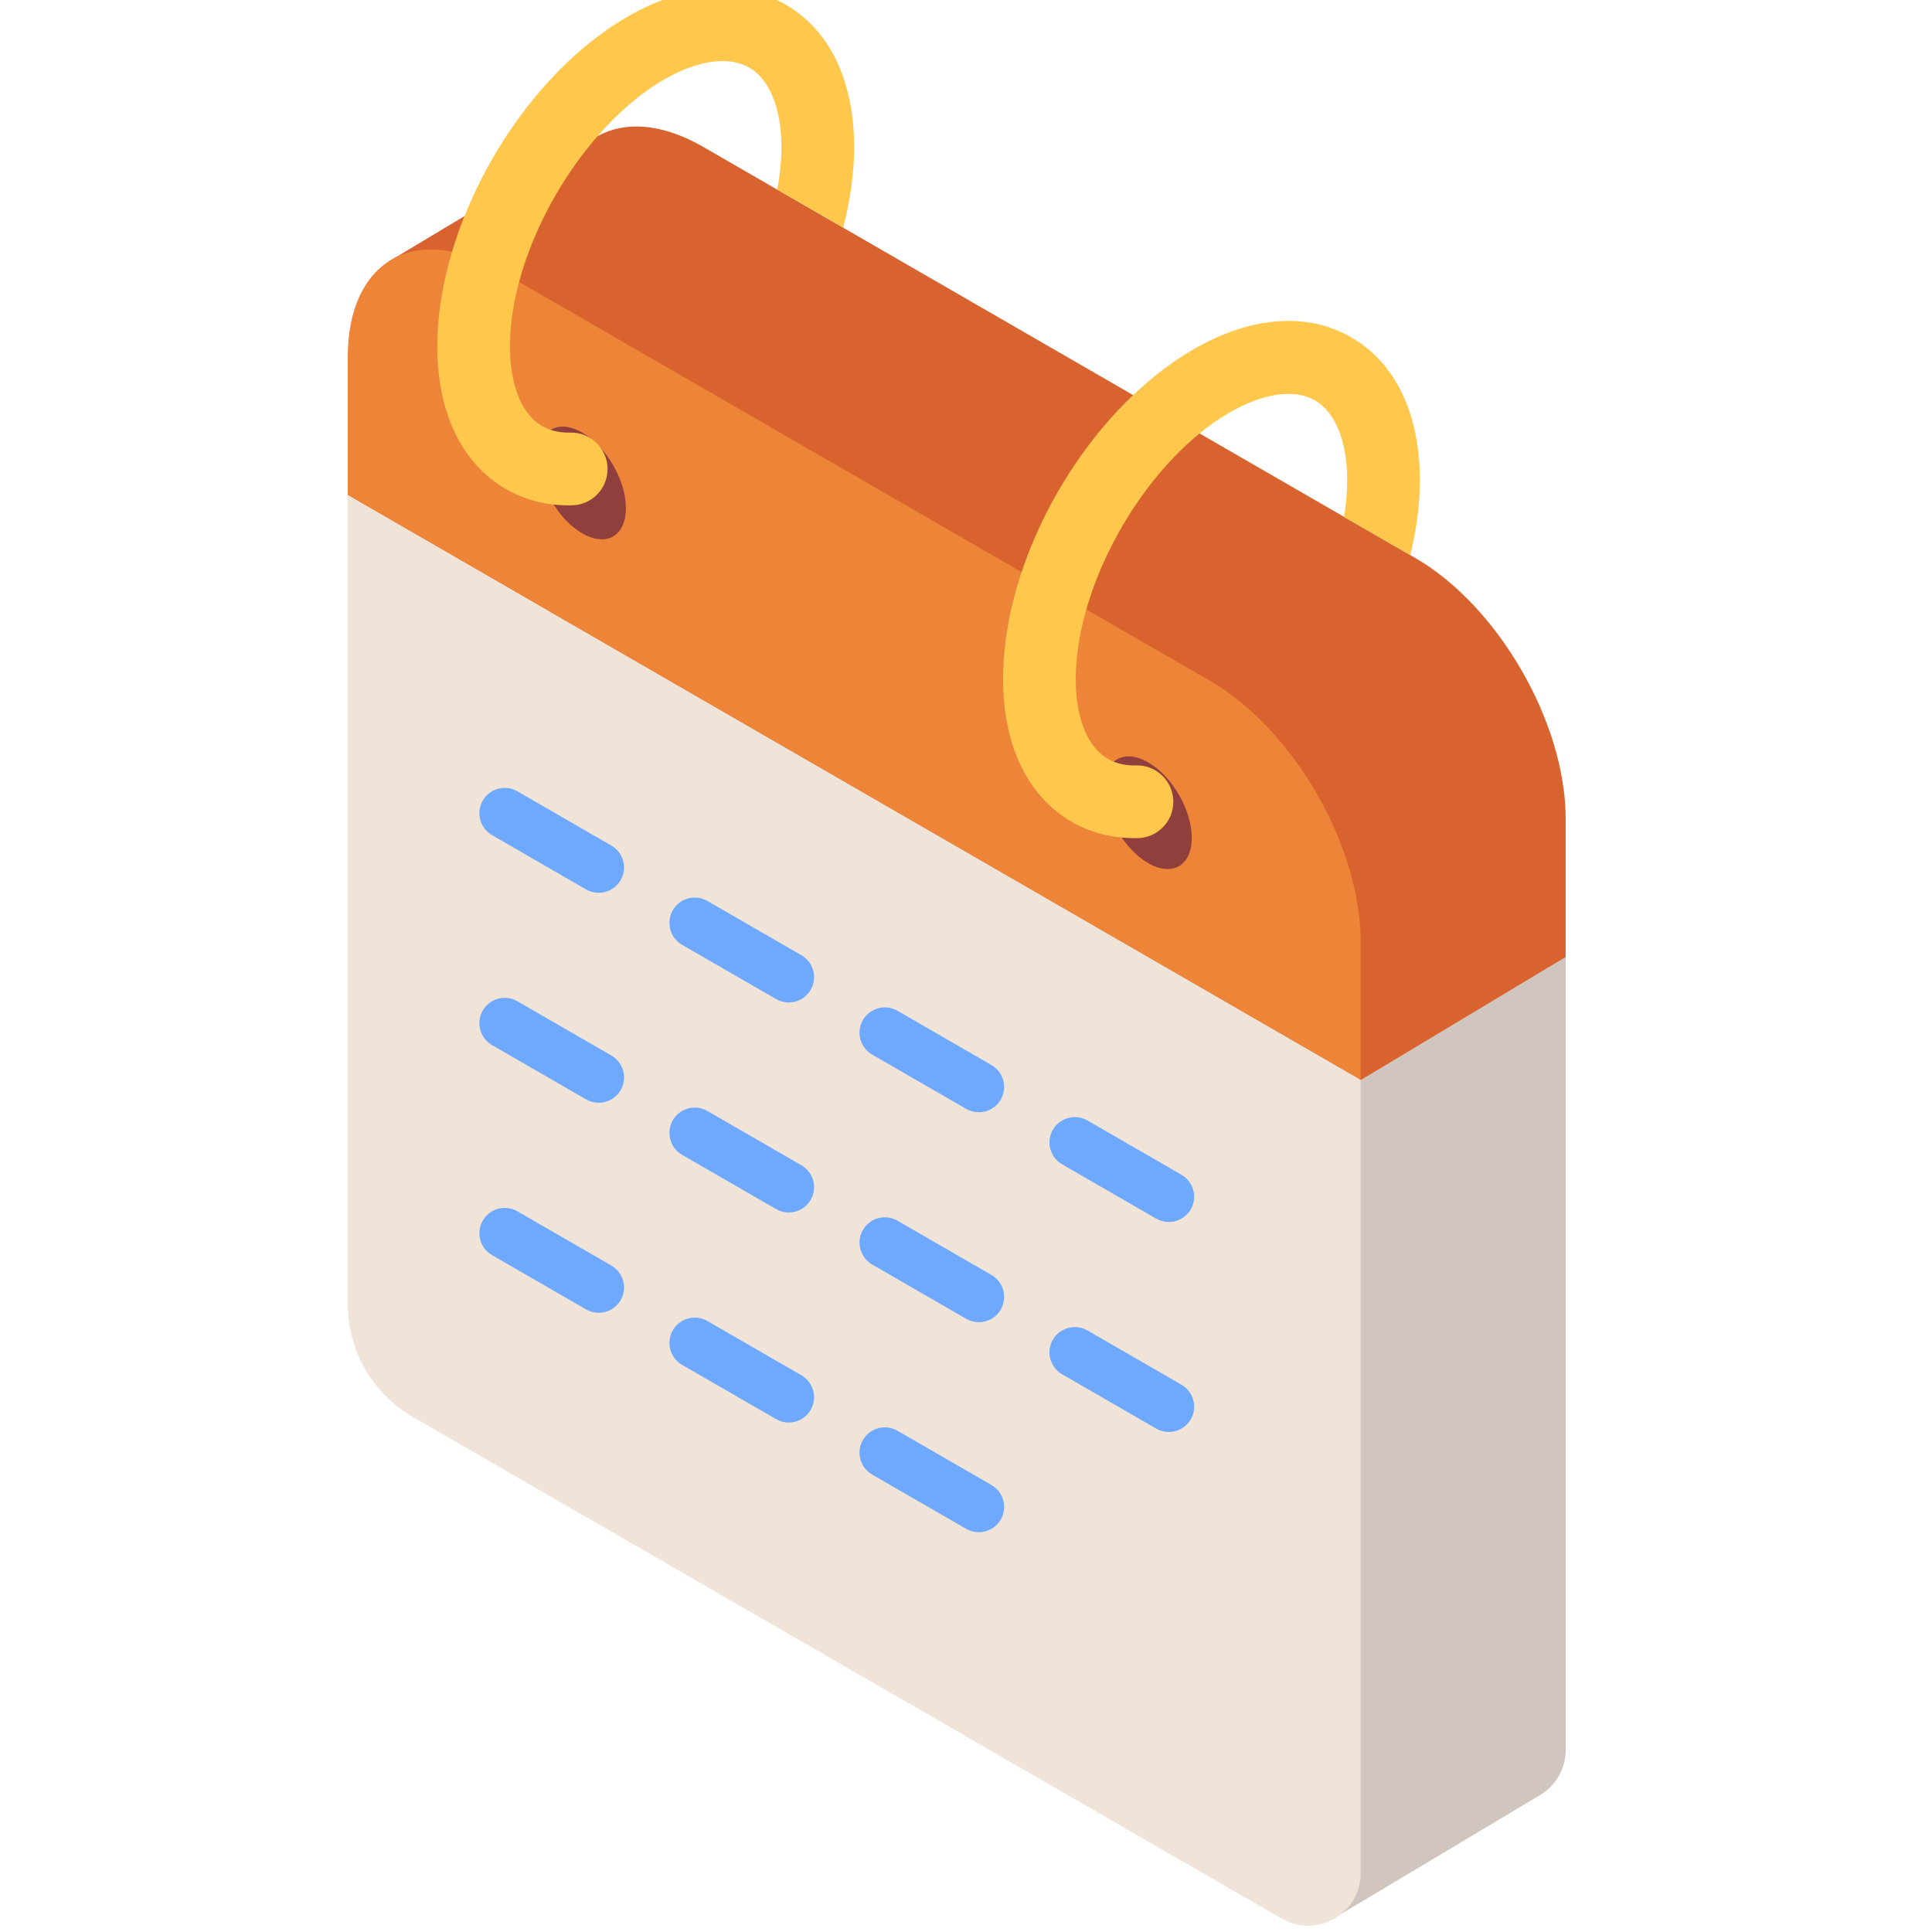
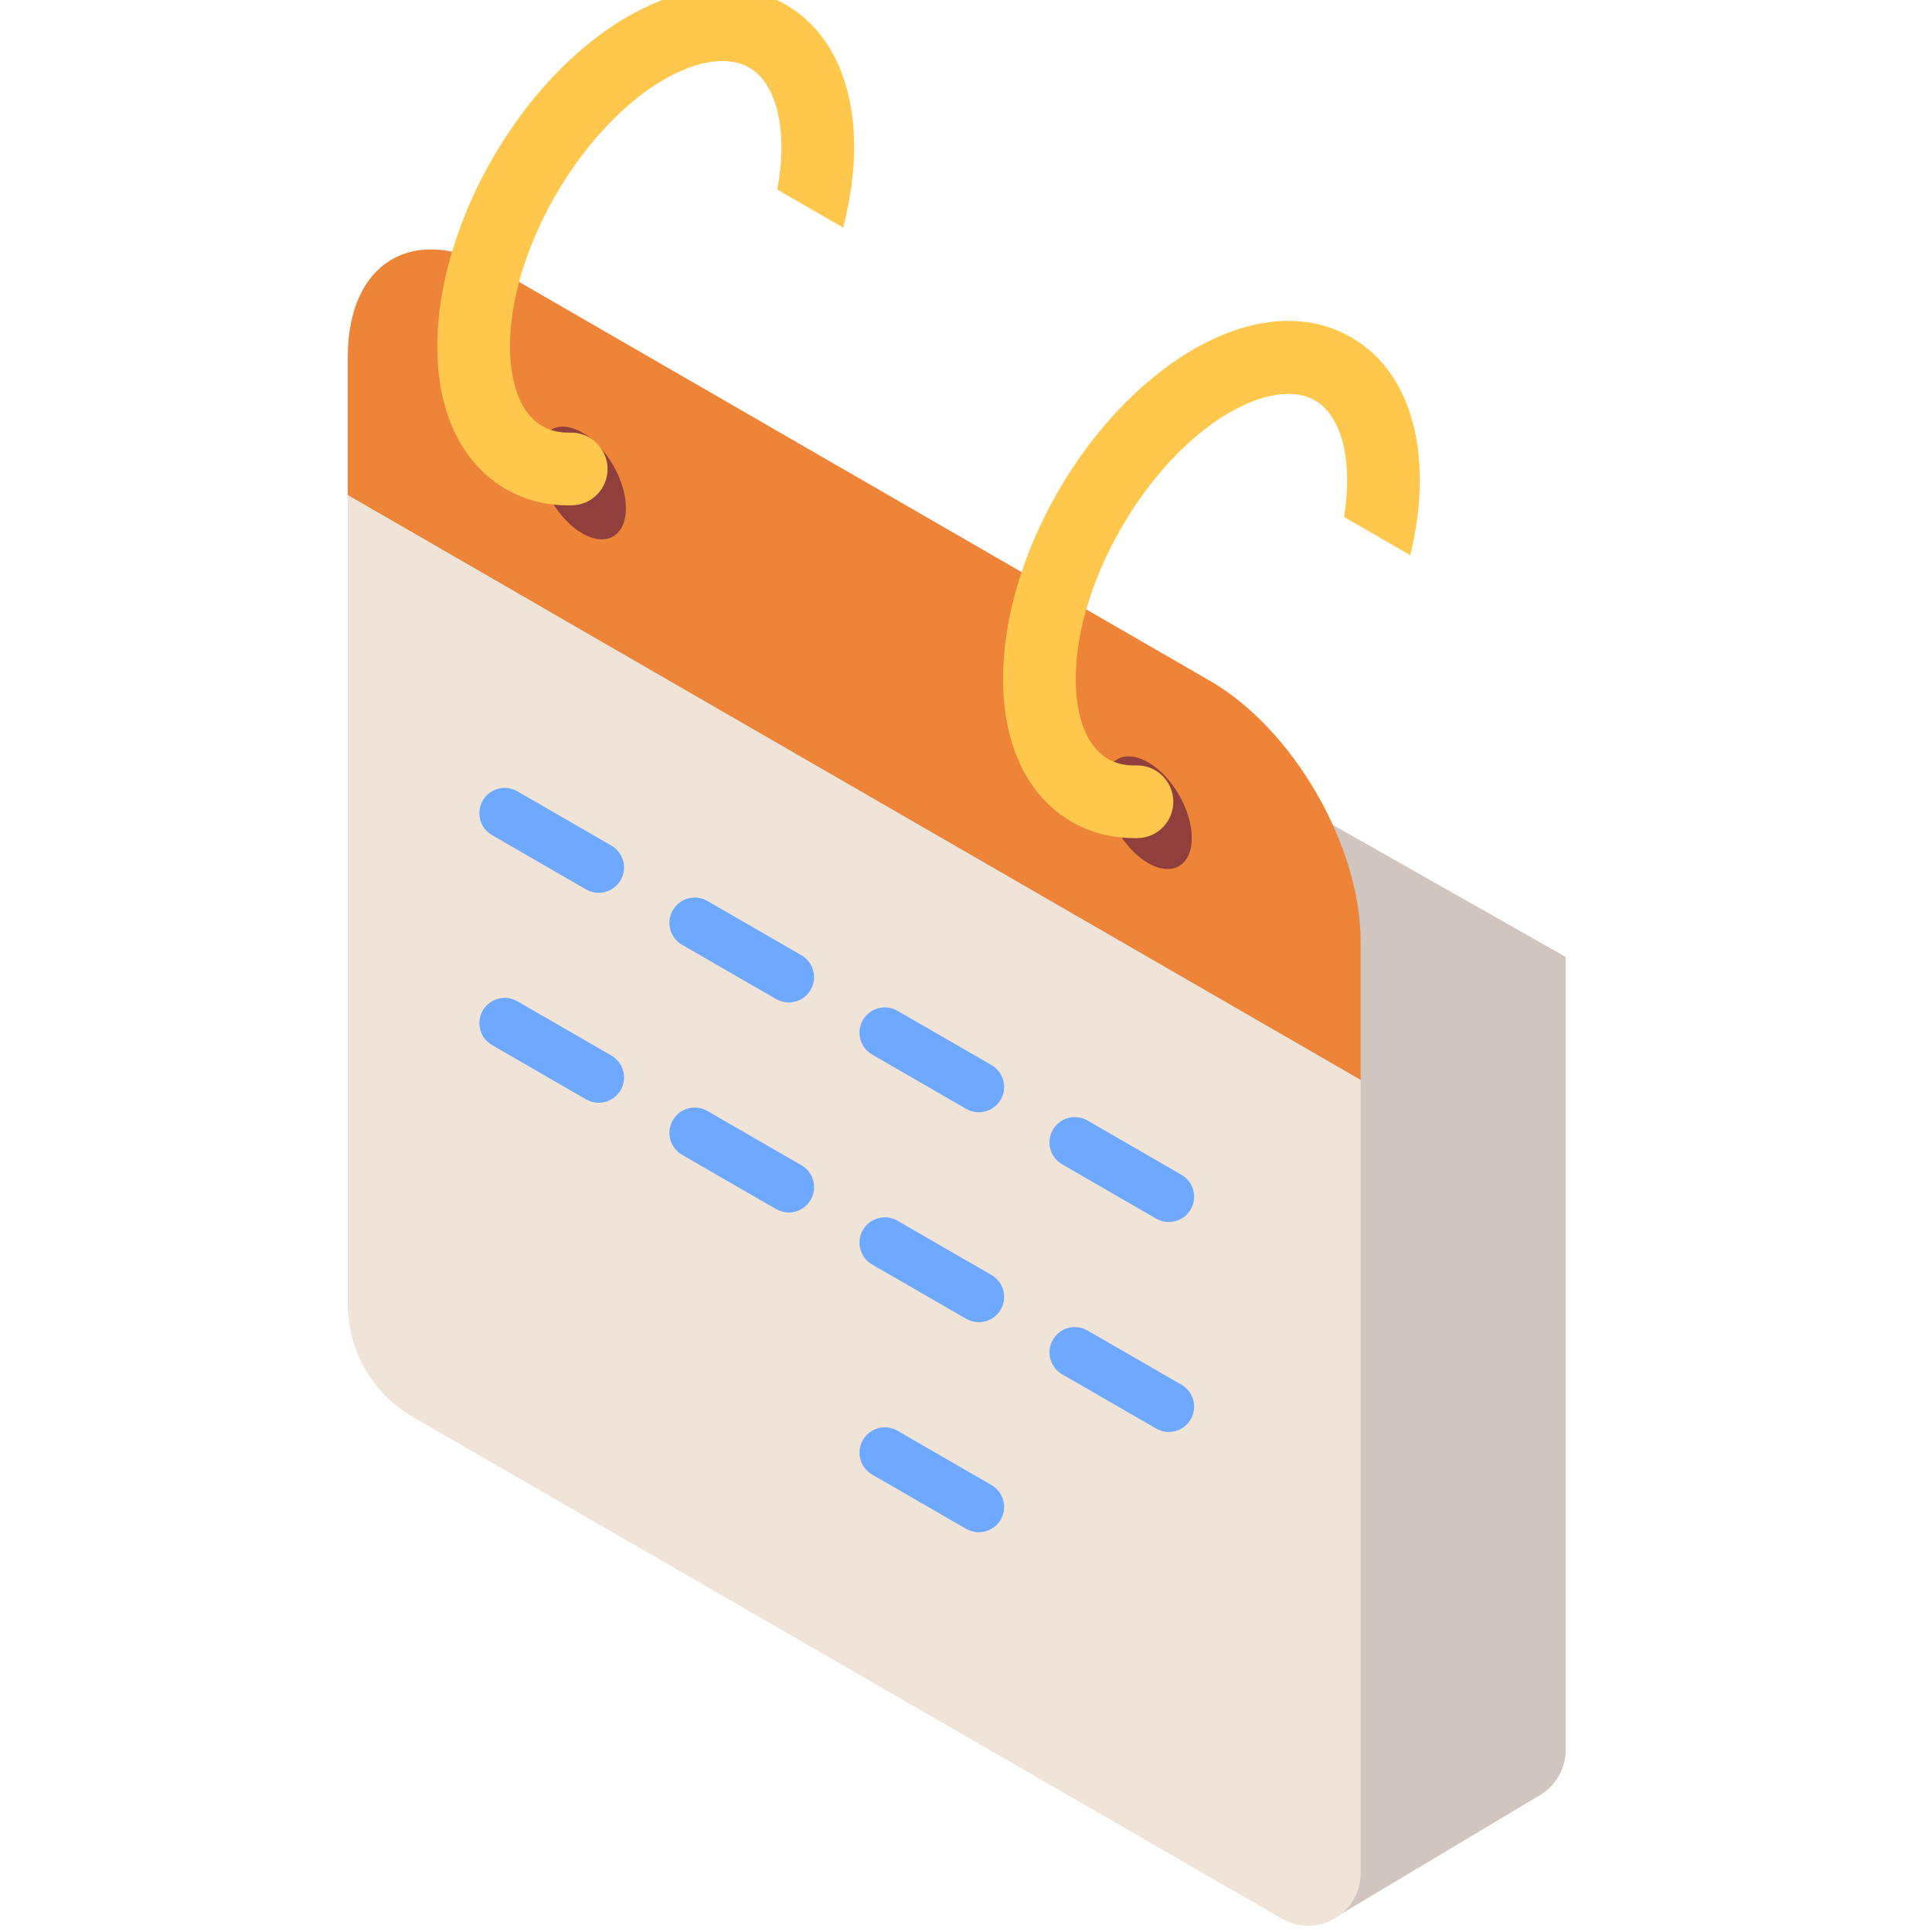
<svg xmlns="http://www.w3.org/2000/svg" width="100" height="100" viewBox="0 0 100 100" fill="none">
  <g clip-path="url(#clip0_2265_6617)">
    <path d="M29.582 20.359L24.172 67.666L69.445 99.049L79.729 92.903C80.543 92.41 81.042 91.525 81.042 90.574V49.531L29.582 20.359Z" fill="#D1C5BF" />
-     <path d="M73.241 28.873L36.407 7.608C34.3 6.391 32.39 6.258 30.986 7.019H30.983L30.949 7.037C30.903 7.063 30.859 7.093 30.813 7.121L20.137 13.526L24.169 19.921V23.559L70.431 55.903L81.039 49.532V42.379C81.039 37.406 77.548 31.359 73.241 28.873Z" fill="#D9632E" />
    <path d="M70.428 48.746C70.428 43.774 66.937 37.727 62.63 35.241L25.798 13.976C21.491 11.488 18 13.505 18 18.477V25.631L70.428 55.9V48.746Z" fill="#ED8437" />
    <path d="M18 25.629V67.503C18 69.913 19.285 72.141 21.375 73.347L66.342 99.309C68.158 100.358 70.428 99.047 70.428 96.95V55.9L18 25.629Z" fill="#F0E4D8" />
    <path d="M32.397 26.303C32.397 27.743 31.385 28.327 30.138 27.607C28.891 26.886 27.879 25.135 27.879 23.695C27.879 22.254 28.891 21.67 30.138 22.391C31.385 23.111 32.397 24.862 32.397 26.303Z" fill="#913F3D" />
    <path d="M61.686 43.369C61.686 44.81 60.674 45.393 59.427 44.673C58.18 43.953 57.168 42.202 57.168 40.761C57.168 39.32 58.18 38.737 59.427 39.457C60.674 40.177 61.686 41.928 61.686 43.369Z" fill="#913F3D" />
    <path d="M40.662 0.239C38.371 -1.083 35.468 -0.861 32.481 0.864C28.857 2.956 25.76 6.904 24.049 11.17C23.154 13.405 22.633 15.727 22.633 17.919C22.633 20.662 23.433 22.895 24.949 24.376C26.142 25.544 27.694 26.159 29.441 26.159C29.494 26.159 29.55 26.159 29.605 26.157C30.645 26.135 31.469 25.274 31.447 24.234C31.425 23.194 30.536 22.361 29.524 22.393C28.734 22.409 28.08 22.171 27.581 21.685C26.818 20.937 26.397 19.6 26.397 17.917C26.397 14.336 28.285 10.073 30.945 7.029C31.988 5.836 33.146 4.824 34.361 4.122C36.107 3.113 37.718 2.886 38.778 3.498C39.838 4.109 40.446 5.616 40.446 7.633C40.446 8.329 40.368 9.061 40.23 9.813L43.643 11.783C44.012 10.352 44.21 8.957 44.21 7.631C44.21 4.185 42.95 1.558 40.66 0.236L40.662 0.239Z" fill="#FFC84D" />
    <path d="M69.943 17.462C67.655 16.139 64.749 16.363 61.764 18.086C60.671 18.718 59.626 19.525 58.65 20.452C54.701 24.205 51.918 30.029 51.918 35.141C51.918 37.884 52.72 40.117 54.234 41.599C55.429 42.766 56.979 43.381 58.726 43.381C58.782 43.381 58.835 43.381 58.891 43.381C59.93 43.359 60.754 42.498 60.73 41.458C60.708 40.418 59.84 39.587 58.807 39.618C58.015 39.641 57.363 39.397 56.864 38.911C56.1 38.165 55.68 36.826 55.68 35.145C55.68 30.775 58.484 25.382 62.084 22.439C62.59 22.026 63.113 21.658 63.647 21.349C65.392 20.341 67.003 20.114 68.061 20.725C69.121 21.337 69.729 22.844 69.729 24.861C69.729 25.47 69.674 26.104 69.566 26.758L72.996 28.738C73.32 27.402 73.491 26.102 73.491 24.859C73.491 21.412 72.232 18.786 69.941 17.463L69.943 17.462Z" fill="#FFC84D" />
    <path d="M30.989 46.212C30.767 46.212 30.542 46.155 30.335 46.037L25.468 43.227C24.842 42.865 24.626 42.064 24.988 41.437C25.35 40.809 26.152 40.595 26.778 40.957L31.645 43.767C32.271 44.129 32.487 44.93 32.125 45.556C31.883 45.977 31.442 46.212 30.989 46.212Z" fill="#6EA9FF" />
    <path d="M40.825 51.888C40.603 51.888 40.378 51.831 40.171 51.712L35.304 48.903C34.678 48.541 34.462 47.739 34.824 47.113C35.186 46.485 35.986 46.271 36.614 46.633L41.481 49.442C42.107 49.804 42.323 50.606 41.961 51.232C41.719 51.653 41.278 51.888 40.825 51.888Z" fill="#6EA9FF" />
    <path d="M50.662 57.57C50.44 57.57 50.215 57.513 50.008 57.395L45.143 54.586C44.517 54.224 44.302 53.422 44.664 52.796C45.026 52.17 45.826 51.954 46.454 52.318L51.319 55.127C51.945 55.489 52.16 56.291 51.798 56.917C51.556 57.336 51.114 57.57 50.662 57.57Z" fill="#6EA9FF" />
    <path d="M60.497 63.251C60.275 63.251 60.05 63.194 59.843 63.076L54.976 60.266C54.35 59.904 54.134 59.103 54.496 58.477C54.858 57.849 55.66 57.634 56.286 57.996L61.153 60.806C61.779 61.168 61.995 61.969 61.633 62.595C61.391 63.017 60.949 63.251 60.497 63.251Z" fill="#6EA9FF" />
    <path d="M30.989 57.079C30.767 57.079 30.542 57.022 30.335 56.904L25.468 54.094C24.842 53.732 24.626 52.931 24.988 52.305C25.35 51.677 26.152 51.462 26.778 51.824L31.645 54.634C32.271 54.996 32.487 55.797 32.125 56.423C31.883 56.845 31.442 57.079 30.989 57.079Z" fill="#6EA9FF" />
    <path d="M40.825 62.759C40.603 62.759 40.378 62.702 40.171 62.583L35.304 59.774C34.678 59.412 34.462 58.611 34.824 57.984C35.186 57.356 35.986 57.142 36.614 57.504L41.481 60.313C42.107 60.675 42.323 61.477 41.961 62.103C41.719 62.524 41.278 62.759 40.825 62.759Z" fill="#6EA9FF" />
    <path d="M50.662 68.437C50.44 68.437 50.215 68.38 50.008 68.261L45.143 65.452C44.517 65.09 44.302 64.288 44.664 63.662C45.026 63.036 45.826 62.822 46.454 63.184L51.319 65.993C51.945 66.355 52.16 67.157 51.798 67.783C51.556 68.202 51.114 68.437 50.662 68.437Z" fill="#6EA9FF" />
    <path d="M60.497 74.118C60.275 74.118 60.05 74.061 59.843 73.943L54.976 71.133C54.35 70.772 54.134 69.97 54.496 69.344C54.858 68.716 55.66 68.501 56.286 68.864L61.153 71.673C61.779 72.035 61.995 72.836 61.633 73.463C61.391 73.884 60.949 74.118 60.497 74.118Z" fill="#6EA9FF" />
-     <path d="M30.989 67.95C30.767 67.95 30.542 67.893 30.335 67.775L25.468 64.966C24.842 64.603 24.626 63.802 24.988 63.176C25.35 62.548 26.152 62.334 26.778 62.696L31.645 65.505C32.271 65.867 32.487 66.668 32.125 67.295C31.883 67.716 31.442 67.95 30.989 67.95Z" fill="#6EA9FF" />
-     <path d="M40.825 73.63C40.603 73.63 40.378 73.573 40.171 73.454L35.304 70.645C34.678 70.283 34.462 69.482 34.824 68.855C35.186 68.227 35.986 68.013 36.614 68.375L41.481 71.184C42.107 71.546 42.323 72.348 41.961 72.974C41.719 73.395 41.278 73.63 40.825 73.63Z" fill="#6EA9FF" />
    <path d="M50.662 79.309C50.44 79.309 50.215 79.251 50.008 79.133L45.143 76.324C44.517 75.962 44.302 75.16 44.664 74.534C45.026 73.908 45.826 73.692 46.454 74.056L51.319 76.865C51.945 77.227 52.16 78.029 51.798 78.655C51.556 79.074 51.114 79.309 50.662 79.309Z" fill="#6EA9FF" />
  </g>
  <defs>
    <clipPath id="clip0_2265_6617">
      <rect width="100" height="100" fill="white" />
    </clipPath>
  </defs>
</svg>